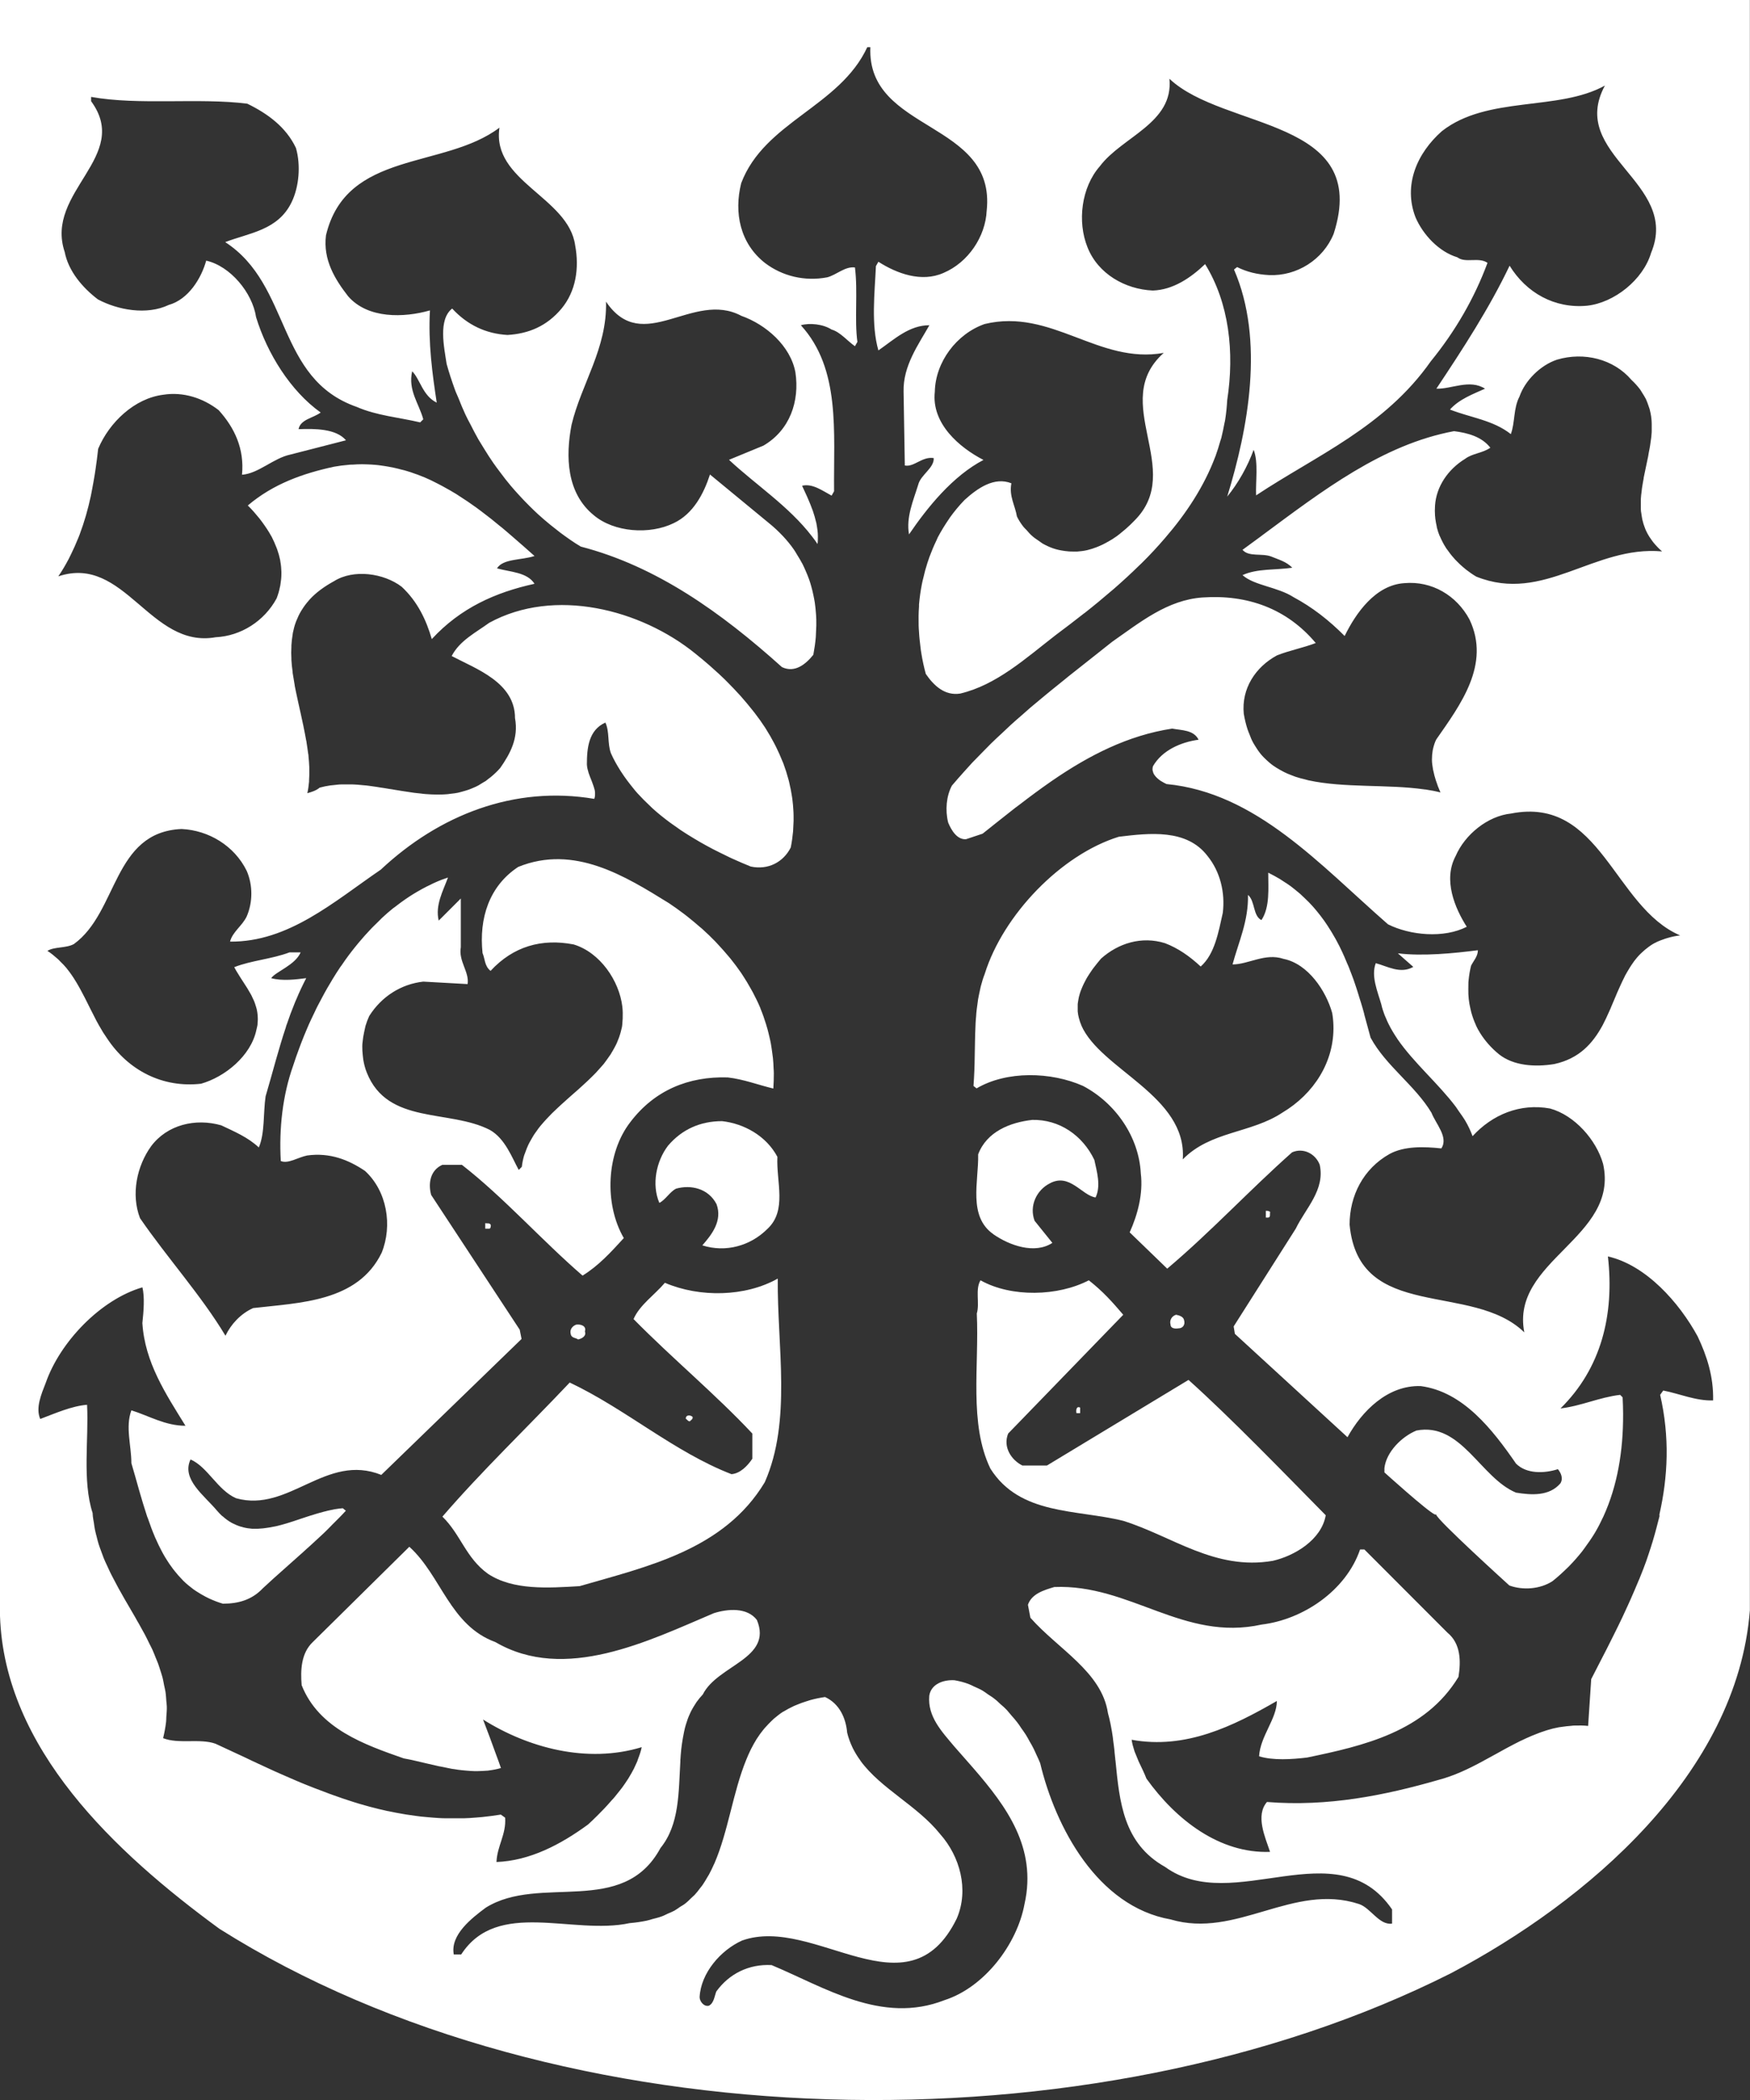
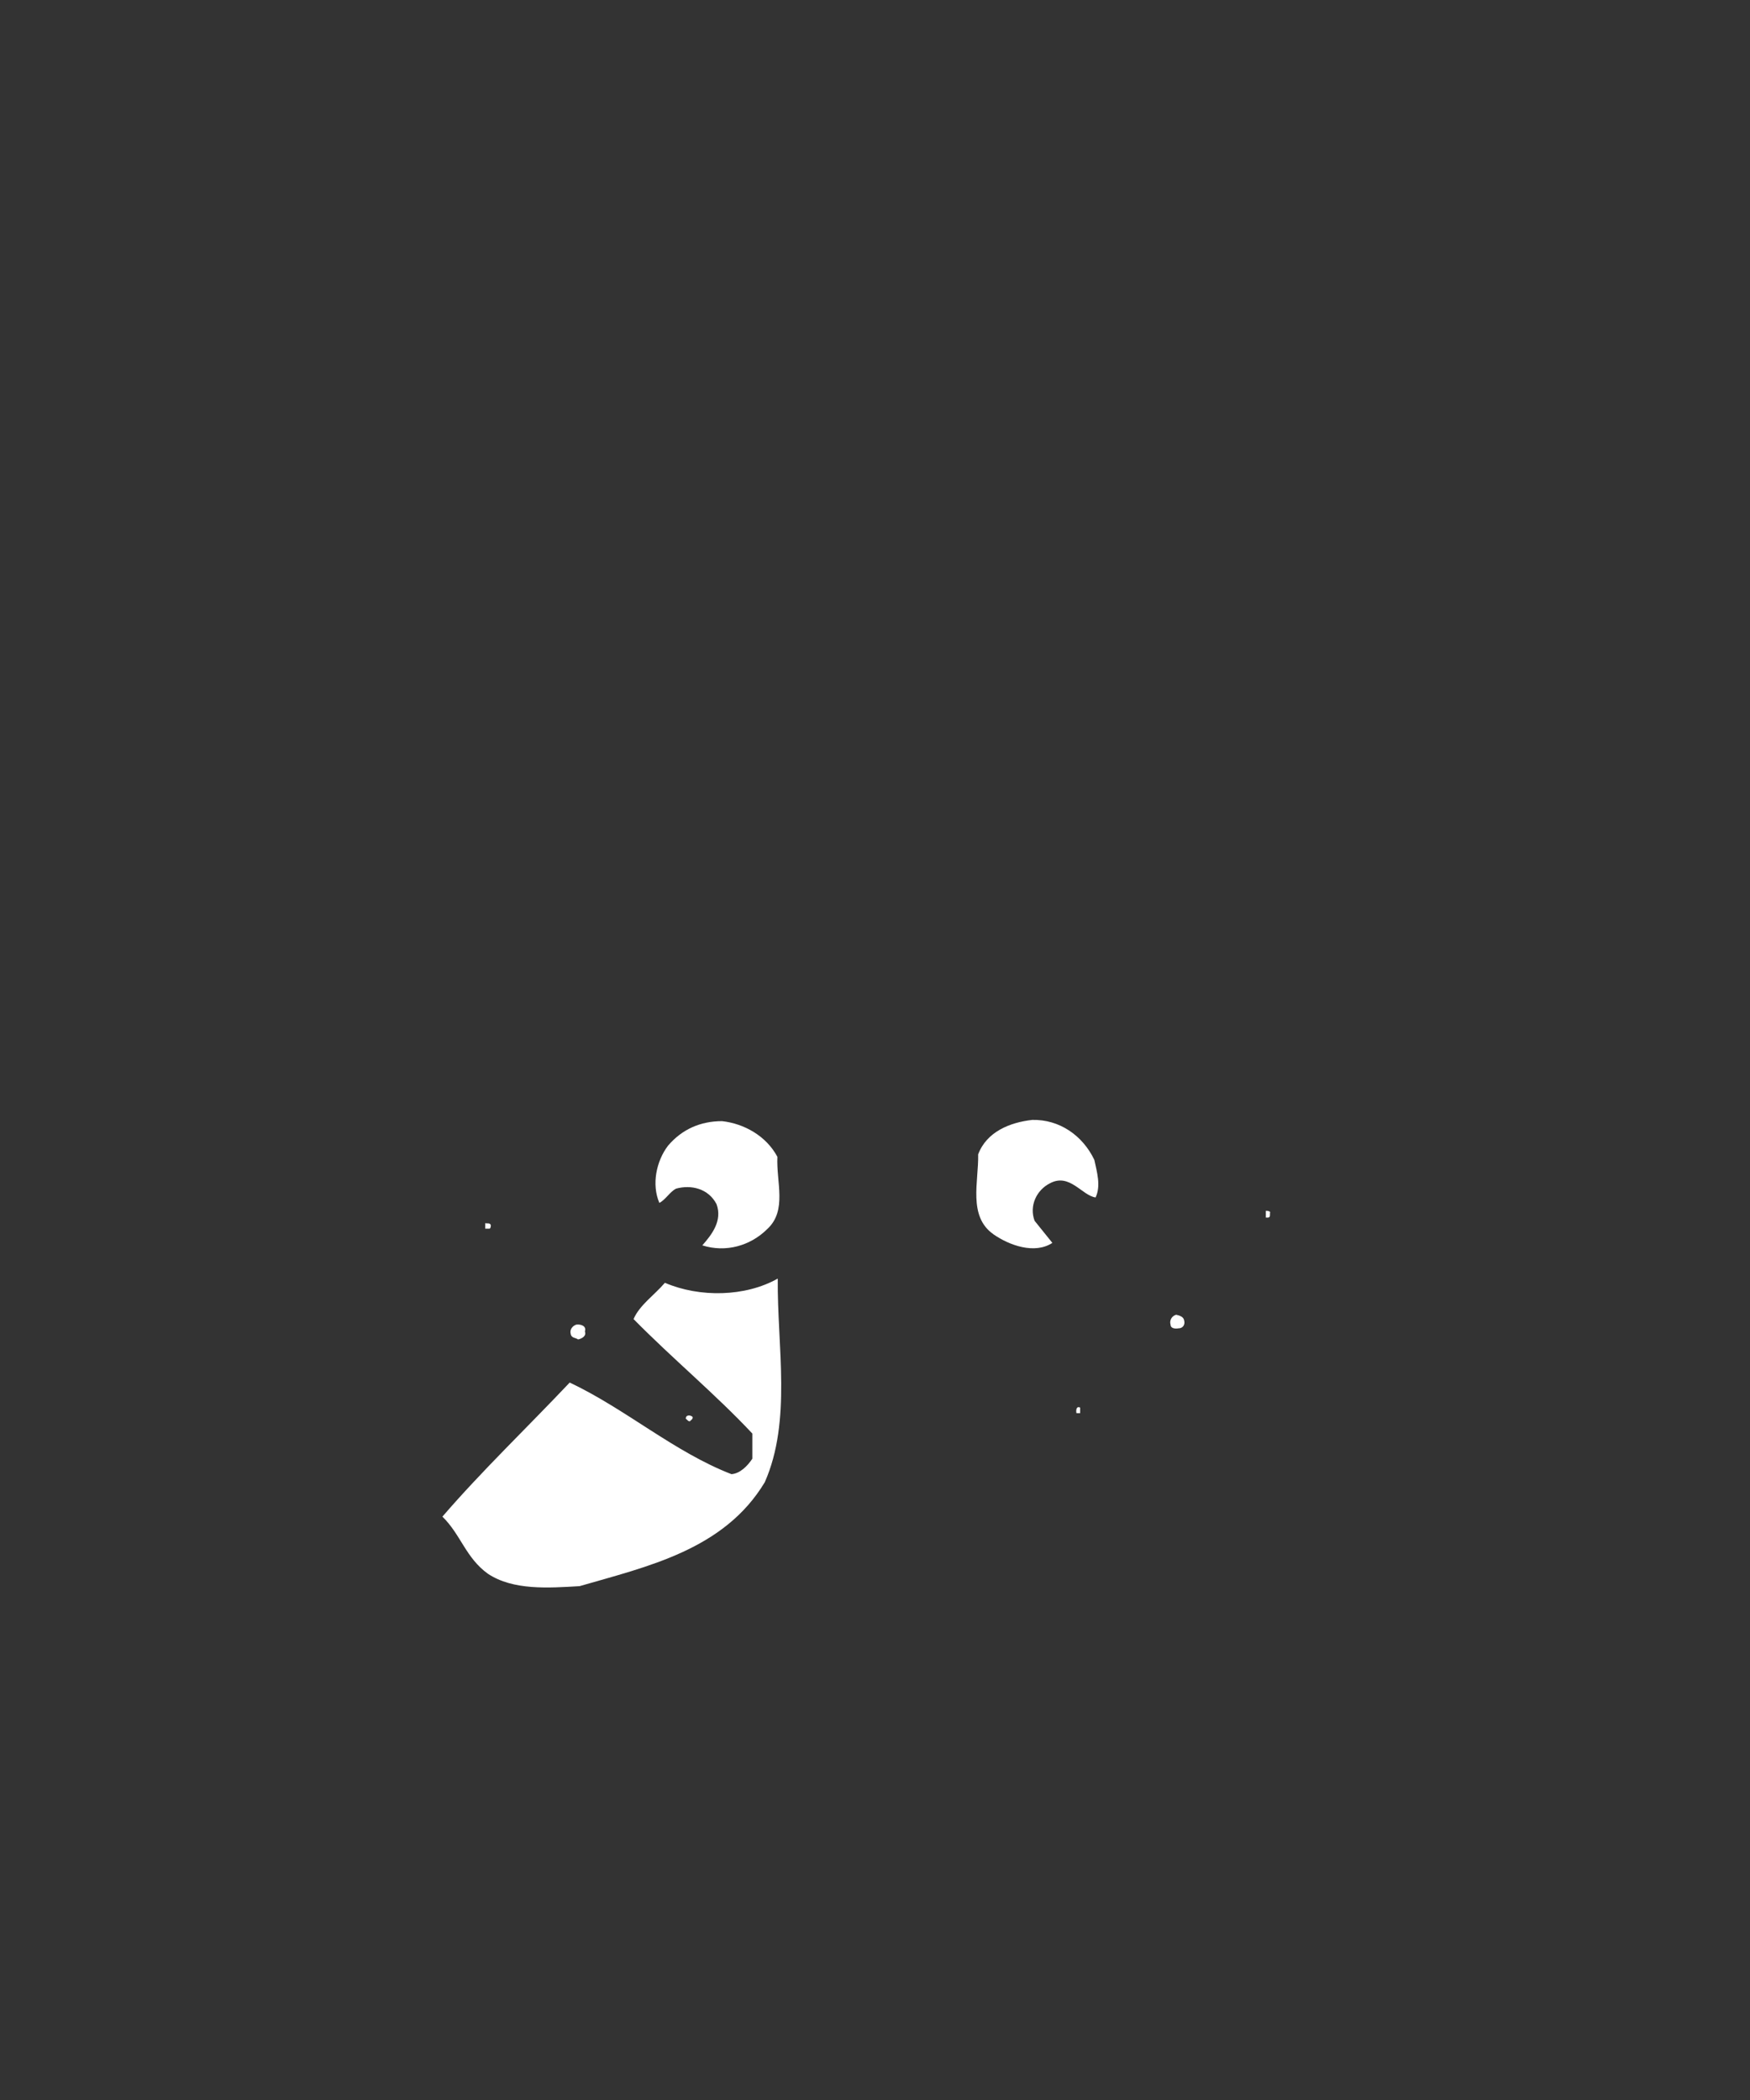
<svg xmlns="http://www.w3.org/2000/svg" id="ny_opsætning_roman" data-name="ny opsætning roman" viewBox="0 0 141.73 170.08">
  <rect x="0" y="0" width="141.73" height="170.08" fill="#333333" stroke="none" />
  <defs>
    <style>
      .cls-1 {
        fill: #fff;
        stroke-width: 0px;
      }
    </style>
  </defs>
  <path class="cls-1" d="m46.82,108.48c.25-.05.7-.25.55-.65.15-.45-.35-.6-.7-.55-.3.1-.55.4-.45.75.05.35.4.3.6.45Z" />
  <path class="cls-1" d="m53.85,103.89c-.85,1-2.04,1.79-2.54,2.94,3.14,3.19,6.63,6.08,9.62,9.27v2.04c-.4.6-1,1.2-1.69,1.25-4.63-1.79-8.57-5.28-13.1-7.42-3.44,3.64-7.13,7.17-10.31,10.86,1.49,1.45,1.89,3.34,3.69,4.63,2.04,1.35,4.88,1.15,7.42,1,5.48-1.59,11.71-2.94,15-8.42,2.19-4.98,1-10.96,1.05-16.49-2.64,1.49-6.33,1.54-9.12.35Z" />
  <path class="cls-1" d="m56.09,114.75c-.15-.15-.55-.2-.55.15.1.05.2.25.35.2.05-.1.25-.15.2-.35Z" />
  <path class="cls-1" d="m102.87,98.16c-.1-.1-.25-.1-.35-.1v.55h.2c.2-.05.1-.25.15-.45Z" />
  <path class="cls-1" d="m54.74,96.27c1.25-.35,2.64,0,3.29,1.25.5,1.35-.4,2.49-1.15,3.34,1.89.6,3.89.05,5.28-1.34,1.6-1.5.7-3.79.8-5.83-.9-1.69-2.69-2.69-4.48-2.89-1.74,0-3.24.65-4.38,1.99-.95,1.25-1.34,3.14-.7,4.63.5-.25.85-.9,1.35-1.15Z" />
  <path class="cls-1" d="m39.3,99.06v.45h.35c.1-.05.1-.2.1-.3-.1-.2-.3-.1-.45-.15Z" />
-   <path class="cls-1" d="m96.25,111.76l-11.46,6.93h-1.99c-.9-.45-1.59-1.5-1.15-2.59l9.32-9.62c-.9-1.05-1.64-1.89-2.79-2.79-2.49,1.3-6.28,1.4-8.77,0-.45.75-.05,1.84-.3,2.69.2,4.24-.65,8.92,1.1,12.56,2.39,3.79,6.97,3.29,10.76,4.23,3.99,1.25,7.42,4.04,12.11,3.24,1.75-.4,3.94-1.69,4.29-3.69-3.49-3.54-7.62-7.82-11.11-10.96Z" />
-   <path class="cls-1" d="m141.72,0H0v130.87c.35,10.75,9.3,19.14,17.77,25.34,27.55,17.39,70.7,18.24,99.74,3.6,11.01-5.8,23.17-16.14,24.21-29.39V0Zm-7.32,122.8c-.03.13-.07.25-.1.38-.09.35-.18.71-.28,1.06-.06.2-.11.39-.17.59-.11.35-.22.71-.34,1.06-.06.18-.12.35-.18.53-.16.44-.32.87-.5,1.3-.03.08-.06.16-.1.24-.21.51-.43,1.02-.65,1.52-.07.16-.15.33-.22.49-.16.35-.32.69-.48,1.04-.09.19-.19.39-.28.58-.16.32-.31.64-.47.95-.1.19-.19.39-.29.58-.17.34-.34.68-.52,1.02-.32.62-.63,1.23-.95,1.85l-.25,3.79c-.36-.04-.71-.04-1.06-.03-.1,0-.19,0-.29.02-.27.02-.54.05-.8.09-.07.01-.15.02-.22.03-.33.06-.65.14-.97.24-.07.02-.14.05-.21.07-.26.08-.51.18-.76.28-.08.03-.17.07-.25.1-.3.13-.6.26-.9.41,0,0,0,0-.01,0-.31.15-.62.32-.93.48-.09.05-.19.1-.28.15-.25.14-.51.28-.76.42-.33.18-.66.36-.99.54-.02.01-.04.03-.07.04-1.16.63-2.35,1.2-3.61,1.53-4.33,1.25-8.97,2.19-13.9,1.79-.95,1.1-.15,2.84.25,4.04-4.08.15-7.62-2.59-10.01-5.93-.19-.49-.43-.96-.65-1.43,0,0,0-.02-.01-.03-.07-.16-.13-.32-.2-.49-.04-.11-.1-.22-.13-.34-.09-.28-.17-.56-.21-.86,4.38.8,8.22-1.1,11.76-3.14,0,1.44-1.34,2.84-1.44,4.48,1.15.35,2.64.25,3.89.1,4.58-.95,9.57-2.09,12.26-6.53.2-1.25.2-2.69-.9-3.59l-6.72-6.73h-.35c-1.14,3.34-4.63,5.68-7.97,6.08-6.33,1.4-10.66-3.29-16.79-3.04-.85.25-1.84.55-2.14,1.44l.2,1.05c2.24,2.54,5.78,4.38,6.28,7.72.08.29.15.58.21.88.02.11.04.22.06.32.04.19.07.39.1.59.02.13.04.27.05.4.02.18.05.35.07.53.02.16.04.32.05.49.02.16.03.31.05.47,0,.06.01.11.02.17.33,3.34.63,6.71,4.02,8.61,5.48,3.99,13.9-3.09,18.38,3.44v1.15c-1.05.15-1.74-1.29-2.69-1.59-5.33-1.74-9.91,2.84-15.25,1.25-5.93-1.05-9.32-7.47-10.56-12.66-.08-.21-.19-.43-.29-.65-.08-.18-.16-.36-.25-.54-.09-.19-.2-.37-.31-.56-.1-.18-.19-.36-.3-.53-.12-.19-.25-.37-.38-.55-.11-.17-.22-.34-.35-.5-.14-.18-.29-.35-.44-.52-.13-.15-.25-.3-.38-.45-.16-.17-.34-.33-.52-.48-.14-.12-.26-.26-.41-.37-.19-.16-.4-.29-.6-.42-.14-.1-.27-.2-.42-.29-.23-.14-.48-.24-.72-.35-.13-.06-.25-.13-.39-.18-.38-.15-.78-.25-1.18-.32-.9-.05-1.89.3-2.04,1.25-.15,1.69,1,2.89,2.04,4.13.34.39.68.77,1.02,1.16,2.74,3.11,5.38,6.35,4.81,10.71-.04.29-.09.59-.16.89-.6,3.24-3.24,6.73-6.48,7.77-5.08,1.99-9.71-1.05-14-2.84-1.84-.1-3.44.7-4.48,2.14-.15.4-.2.95-.6,1.15-.4.1-.75-.35-.75-.7.1-1.94,1.69-3.79,3.44-4.58,5.88-2.09,13.45,6.28,17.39-1.79,1-2.34.25-5.03-1.35-6.83-1.84-2.3-4.78-3.66-6.44-5.92-.02-.03-.03-.06-.05-.08-.22-.3-.41-.62-.58-.95-.02-.04-.03-.08-.05-.11-.17-.36-.31-.74-.41-1.15-.1-1.15-.6-2.34-1.79-2.89-.42.06-.8.14-1.17.24-.11.03-.21.06-.32.1-.26.08-.51.17-.75.27-.1.04-.19.08-.29.12-.3.14-.58.29-.84.45,0,0-.02,0-.03.01-.27.17-.51.37-.75.57-.07.06-.13.12-.2.19-.16.16-.32.32-.47.49-.06.07-.12.13-.18.21-.18.22-.35.45-.5.69,0,.01-.02.03-.03.04-.16.26-.31.53-.45.8-.04.08-.08.16-.12.25-.1.21-.19.42-.28.64-1.08,2.63-1.46,5.81-2.58,8.4-.01.03-.02.05-.04.08-.13.29-.26.57-.41.84-.03.06-.08.12-.11.18-.13.23-.27.46-.42.68-.06.08-.13.16-.19.24-.14.19-.28.37-.44.54-.09.09-.19.17-.28.26-.15.15-.3.3-.47.43-.12.1-.27.18-.4.26-.16.11-.31.22-.48.32-.17.09-.36.17-.55.25-.16.07-.31.16-.49.22-.24.09-.51.15-.77.22-.14.04-.27.09-.43.12-.43.09-.89.16-1.38.2-4.63,1-10.71-1.99-13.65,2.54h-.6c-.3-1.59,1.45-2.94,2.59-3.79,4.38-2.74,11.11.8,14.15-4.83,1.55-1.91,1.46-4.51,1.61-7.01,0-.02,0-.04,0-.06,0-.05,0-.11.01-.16.01-.21.03-.42.05-.63,0-.09.02-.18.03-.27.02-.17.04-.34.07-.51.02-.1.03-.2.05-.3.03-.16.06-.32.09-.47.02-.1.05-.21.07-.31.04-.15.08-.3.13-.44.03-.1.07-.2.1-.3.05-.15.12-.29.18-.43.04-.09.08-.18.13-.27.08-.15.17-.3.26-.44.05-.07.09-.15.14-.22.15-.21.32-.42.51-.62,1.2-2.39,5.68-2.89,4.38-6.03-.8-1.05-2.39-.9-3.49-.55-5.28,2.24-12.06,5.63-17.69,2.34-3.69-1.35-4.38-5.38-6.97-7.72l-7.82,7.72c-.95.9-1,2.29-.9,3.49,1.4,3.54,5.13,4.83,8.27,5.93.39.07.79.15,1.18.25.03,0,.05,0,.08.02.2.05.4.09.6.14.35.08.7.16,1.05.24,0,0,.02,0,.03,0,.29.06.58.12.88.18.09.02.18.03.27.04.22.04.43.07.65.09.11.01.22.02.33.03.2.02.4.03.61.04.11,0,.23,0,.34,0,.21,0,.42-.02.63-.03.1,0,.2-.01.3-.03.31-.04.62-.1.92-.19-.11-.34-.24-.67-.36-1-.35-.99-.72-1.96-1.09-2.93,3.64,2.29,8.42,3.59,12.85,2.24-.06.32-.17.63-.29.94-.03.07-.04.14-.07.21-.05.12-.11.24-.16.35-.04.09-.08.17-.12.26-.12.23-.25.46-.39.69-.02.02-.03.05-.04.07-.16.25-.33.5-.51.75-.06.08-.12.16-.18.23-.13.17-.26.33-.4.5-.07.09-.15.18-.23.26-.13.15-.26.3-.4.45-.08.09-.16.17-.24.26-.15.15-.3.3-.44.45-.07.07-.14.14-.21.21-.22.22-.44.43-.66.63-2.24,1.64-4.73,2.94-7.42,3.04.05-1.3.8-2.24.7-3.59l-.35-.25c-.51.08-1.01.15-1.51.2-.16.02-.32.02-.48.04-.34.03-.67.05-1,.06-.19,0-.37,0-.56,0-.31,0-.61,0-.91,0-.19,0-.38-.01-.56-.02-.3-.02-.6-.04-.9-.07-.18-.02-.36-.03-.54-.05-.32-.04-.63-.08-.95-.13-.15-.02-.3-.04-.45-.07-.42-.07-.85-.15-1.26-.24-.04,0-.08-.01-.11-.02-.46-.1-.91-.21-1.36-.33-.14-.04-.29-.08-.43-.12-.31-.09-.61-.17-.91-.27-.17-.05-.35-.11-.52-.17-.28-.09-.55-.18-.82-.28-.18-.06-.36-.13-.54-.19-.27-.1-.53-.2-.79-.3-.18-.07-.35-.13-.53-.2-.28-.11-.55-.22-.83-.33-.16-.07-.32-.13-.48-.2-.32-.14-.65-.28-.97-.42-.1-.04-.21-.09-.32-.14-.42-.18-.83-.37-1.24-.56-.22-.1-.43-.2-.65-.3-.15-.07-.3-.14-.45-.21-.07-.03-.14-.06-.21-.1-.15-.07-.29-.14-.44-.21-.8-.37-1.6-.74-2.39-1.11-1.25-.45-2.99.05-4.24-.45.11-.45.19-.89.24-1.31.02-.14.01-.27.02-.41.02-.28.05-.57.04-.84,0-.15-.03-.3-.04-.45-.02-.25-.03-.5-.07-.75-.02-.16-.07-.32-.1-.48-.05-.23-.08-.46-.14-.68-.04-.17-.1-.32-.15-.49-.07-.21-.13-.43-.21-.64-.06-.16-.13-.32-.2-.49-.08-.2-.16-.41-.25-.61-.07-.16-.16-.32-.24-.48-.1-.2-.19-.4-.29-.59-.08-.16-.17-.32-.26-.48-.11-.19-.21-.39-.32-.58-.1-.17-.2-.34-.29-.51-.17-.29-.33-.57-.5-.86-.13-.22-.26-.44-.39-.67-.1-.17-.19-.33-.28-.5-.11-.19-.22-.38-.32-.58-.09-.17-.18-.34-.27-.51-.1-.19-.2-.38-.29-.57-.08-.17-.16-.35-.24-.52-.09-.19-.18-.38-.26-.58-.07-.18-.13-.36-.2-.54-.07-.2-.15-.39-.21-.59-.06-.18-.1-.37-.15-.56-.05-.2-.11-.4-.15-.61-.04-.19-.06-.39-.09-.58-.03-.17-.06-.33-.08-.5,0-.09-.02-.18-.02-.27-.85-2.64-.3-5.98-.45-8.77-1.25.1-2.59.7-3.79,1.15-.4-.9.1-2.04.45-2.94,1.15-3.29,4.43-6.73,7.82-7.72.2.75.1,1.99,0,2.89.2,3.19,1.89,5.73,3.49,8.32-1.64,0-2.94-.8-4.38-1.25-.5,1.35,0,2.84,0,4.28.21.7.41,1.43.62,2.17.2.7.41,1.4.64,2.1.02.06.04.12.07.18.1.28.2.56.3.84.04.11.09.22.13.33.1.26.21.51.33.76.04.09.08.18.12.26.16.32.32.64.5.94.04.07.09.14.13.21.15.24.3.47.47.69.06.09.13.17.2.26.18.23.38.46.59.67.04.04.08.09.12.13.25.24.53.47.81.68.08.06.16.11.24.16.23.15.48.3.73.43.1.05.19.1.3.15.35.16.72.31,1.11.42,1.25,0,2.34-.3,3.24-1.25.56-.52,1.12-1.03,1.69-1.53.52-.46,1.04-.92,1.56-1.39.21-.19.41-.38.62-.56.35-.32.7-.64,1.05-.97.23-.22.45-.44.67-.67.38-.38.77-.76,1.13-1.16l-.25-.2c-.21.02-.43.04-.64.08-.04,0-.09.02-.14.03-.17.03-.34.07-.52.11-.06.02-.13.04-.2.05-.16.04-.31.08-.47.13-.1.03-.2.06-.3.09-.12.04-.24.08-.36.11-.12.04-.24.08-.37.12-.22.07-.44.15-.66.22-.24.08-.47.16-.71.23-.06.02-.12.04-.19.06-.27.08-.55.16-.82.22-.07.02-.14.03-.21.04-.21.05-.43.08-.64.11-.08.01-.15.02-.23.03-.27.03-.54.04-.8.03-.03,0-.06,0-.09,0-.23-.02-.46-.05-.69-.11-.07-.02-.15-.04-.22-.06-.21-.06-.42-.15-.62-.25-.05-.02-.09-.04-.14-.07-.24-.14-.48-.31-.71-.52-.02-.02-.04-.03-.06-.04-.14-.13-.27-.27-.4-.42-1.05-1.25-2.89-2.54-2.14-4.14,1.39.6,2.19,2.49,3.69,3.14,4.28,1.2,7.27-3.69,11.76-1.89l11.36-11.01-.15-.75-7.17-10.91c-.25-.9-.1-1.99.9-2.44h1.59c3.39,2.64,6.43,6.08,9.77,8.97,1.3-.8,2.29-1.89,3.34-3.04-1.59-2.74-1.44-6.88.55-9.42,1.94-2.54,4.68-3.69,7.87-3.59,1.3.15,2.44.6,3.69.9.03-.42.04-.83.04-1.24,0-.14-.01-.27-.02-.4-.01-.27-.02-.54-.05-.81-.02-.15-.04-.31-.06-.46-.03-.24-.07-.49-.11-.73-.03-.16-.06-.31-.1-.47-.05-.23-.11-.46-.17-.69-.04-.14-.08-.27-.12-.41-.13-.42-.27-.83-.44-1.24-.01-.03-.02-.06-.03-.09-.18-.43-.39-.85-.61-1.27-.06-.11-.12-.21-.18-.32-.19-.34-.39-.68-.61-1.01-.05-.08-.1-.15-.15-.23-.27-.39-.55-.77-.85-1.14-.07-.09-.14-.17-.22-.26-.25-.3-.51-.59-.78-.88-.08-.09-.16-.18-.24-.26-.34-.35-.68-.68-1.05-1.01-.06-.05-.12-.11-.19-.16-.31-.28-.64-.54-.97-.81-.1-.08-.21-.16-.32-.25-.4-.3-.8-.59-1.22-.87-3.54-2.19-7.67-4.78-12.21-2.94-2.34,1.54-3.19,4.14-2.89,6.98.2.45.15,1.05.65,1.44,1.84-1.99,4.14-2.64,6.73-2.14,2.14.65,3.69,2.94,3.94,5.03.04.34.04.66.03.97,0,.09-.02.18-.02.28-.01.11-.01.23-.03.35-.01.09-.04.17-.06.26-.03.13-.06.26-.1.38-.05.17-.11.34-.18.5-.05.12-.09.24-.15.35-.08.16-.17.32-.26.48-.06.11-.12.21-.19.32-.11.16-.22.32-.34.48-.07.09-.13.18-.2.27-.15.18-.31.35-.47.53-.05.06-.1.12-.16.18-.22.23-.45.45-.68.67-.09.08-.18.17-.27.25-.15.14-.31.28-.46.42-.22.2-.44.39-.66.58-.09.08-.18.16-.27.24-.17.15-.34.31-.51.46-.09.09-.19.18-.28.26-.15.14-.29.28-.43.41-.1.1-.19.19-.28.29-.13.14-.26.27-.38.41-.09.1-.18.2-.26.3-.12.14-.23.29-.33.44-.08.1-.15.21-.22.31-.1.16-.19.32-.28.48-.06.11-.12.21-.17.32-.09.18-.16.38-.23.57-.03.1-.08.19-.11.29-.09.3-.15.6-.19.93l-.25.25c-.55-1-1.1-2.54-2.34-3.24-3.29-1.69-8.27-.4-9.96-4.63-.14-.34-.23-.7-.29-1.06-.02-.11-.02-.23-.04-.34-.03-.25-.04-.49-.04-.74,0-.13.01-.26.03-.39.02-.24.06-.47.11-.71.03-.12.05-.25.08-.37.02-.06.02-.12.04-.18.08-.27.18-.54.3-.8,1-1.59,2.59-2.59,4.38-2.79l3.59.2c.15-1-.75-1.84-.55-2.99v-3.94l-1.79,1.79c-.3-1.25.35-2.39.75-3.49-.37.12-.73.26-1.08.42-.11.05-.22.1-.33.16-.24.11-.48.23-.71.36-.12.07-.25.14-.37.21-.22.13-.44.26-.65.4-.11.08-.23.15-.34.23-.23.16-.46.33-.68.5-.08.07-.17.13-.26.19-.3.24-.6.5-.89.77-.05.05-.11.1-.16.16-.23.22-.46.45-.69.68-.1.1-.19.2-.28.3-.18.19-.36.39-.53.59-.1.11-.19.23-.29.34-.17.2-.33.41-.5.62-.09.11-.17.22-.26.34-.19.25-.37.51-.54.76-.05.08-.11.15-.16.22-.22.33-.44.67-.65,1.02-.06.1-.11.2-.17.29-.15.25-.3.5-.44.76-.07.13-.14.26-.21.39-.12.23-.24.46-.36.68-.07.14-.14.27-.2.41-.12.24-.23.47-.34.71-.06.12-.12.25-.17.37-.05.12-.1.23-.15.35-.17.39-.33.79-.48,1.18-.05.13-.1.27-.15.4-.18.48-.35.96-.5,1.43-.85,2.39-1.15,5.08-1,7.72.6.25,1.39-.3,2.14-.45,1.84-.25,3.34.35,4.68,1.25,1.79,1.64,2.24,4.43,1.35,6.63-1.94,3.99-6.63,4.04-10.41,4.48-1,.45-1.79,1.3-2.24,2.24-1.94-3.24-4.73-6.33-6.92-9.52-.75-1.94-.25-4.24.9-5.83,1.3-1.74,3.59-2.29,5.68-1.69,1.05.5,2.14.95,3.04,1.79.5-1.15.35-2.79.55-4.14.29-.98.56-1.97.84-2.96.25-.87.5-1.74.79-2.6.02-.06.03-.12.05-.18.01-.03.03-.07.04-.1.19-.57.4-1.13.63-1.69.04-.11.09-.22.14-.33.24-.58.51-1.15.8-1.71-.8.1-1.94.25-2.84,0,.4-.55,1.94-1.05,2.39-2.09h-.9c-1.45.55-3.09.65-4.48,1.2.1.2.22.39.34.58.05.09.11.17.16.26.1.16.2.32.31.48.08.13.16.26.25.39.05.08.09.16.14.24.07.12.14.23.2.35.04.09.08.17.12.26.06.11.11.23.15.35.03.09.06.18.09.28.04.12.07.24.09.36.02.1.03.19.04.29.01.12.02.25.02.38,0,.1-.01.21-.02.31,0,.07,0,.14-.02.22-.02.11-.05.23-.08.35-.45,2.09-2.54,3.79-4.48,4.34-3.09.35-5.88-1.05-7.62-3.69-.22-.31-.42-.63-.6-.96,0-.01-.01-.02-.02-.03-.16-.28-.31-.56-.45-.85-.08-.16-.16-.31-.24-.47-.11-.21-.22-.43-.32-.64-.11-.22-.22-.44-.34-.66-.06-.11-.12-.22-.18-.34-.1-.19-.21-.37-.32-.56-.07-.11-.14-.23-.21-.34-.11-.18-.24-.35-.36-.52-.08-.1-.16-.21-.24-.31-.15-.18-.3-.34-.47-.5-.08-.08-.15-.17-.24-.24-.26-.23-.53-.46-.83-.65.55-.35,1.49-.2,2.14-.55,3.59-2.59,3.14-9.07,8.72-9.32,2.19.1,4.28,1.35,5.28,3.39.5,1.15.5,2.54,0,3.69-.35.75-1.15,1.25-1.35,2.04,4.73.05,8.42-3.24,12.21-5.83,4.73-4.43,10.81-6.83,17.29-5.73.04-.11.06-.22.06-.33,0-.04,0-.08,0-.12,0-.07,0-.15-.02-.22,0-.05-.02-.1-.04-.15-.02-.07-.03-.14-.06-.21-.02-.06-.04-.11-.06-.17-.03-.07-.05-.15-.08-.22-.09-.22-.18-.45-.26-.68-.07-.23-.13-.46-.14-.69,0-1.35.15-2.79,1.5-3.39.35.75.15,1.69.45,2.49.22.5.49.97.78,1.43.02.03.04.06.06.09.29.45.61.87.95,1.29.12.15.24.3.37.44.31.34.64.67.98.99.08.08.16.16.24.23.43.39.88.75,1.35,1.1.13.1.27.19.41.29.34.25.69.49,1.05.71.18.11.36.22.54.33.33.2.66.39.99.57.19.1.37.2.56.3.35.18.7.35,1.05.52.16.08.32.16.48.23.51.23,1.01.45,1.51.65,1.4.3,2.64-.35,3.24-1.54.09-.44.15-.88.19-1.31.01-.14.01-.27.02-.41.02-.29.03-.58.02-.87,0-.16-.01-.31-.02-.47-.01-.26-.04-.52-.07-.78-.02-.16-.04-.32-.07-.47-.04-.26-.09-.51-.15-.76-.03-.14-.06-.29-.1-.43-.12-.45-.26-.89-.42-1.32-.03-.07-.06-.14-.09-.21-.15-.37-.31-.74-.49-1.1-.06-.12-.12-.24-.18-.35-.2-.38-.41-.75-.64-1.11-.03-.04-.05-.09-.08-.13-.26-.4-.54-.79-.84-1.18-.08-.1-.16-.2-.24-.3-.24-.31-.5-.61-.76-.91-.07-.08-.14-.17-.22-.25-.33-.36-.67-.72-1.02-1.07-.07-.07-.14-.14-.21-.21-.3-.29-.6-.57-.91-.84-.1-.09-.2-.18-.3-.27-.38-.33-.76-.65-1.15-.96-4.43-3.59-11.41-5.38-16.69-2.49-1.1.8-2.39,1.44-3.04,2.69,1.99,1.05,5.13,2.14,5.13,5.03.3,1.64-.4,2.89-1.2,4.04-.23.26-.46.48-.7.68-.07.06-.14.12-.22.17-.08.07-.17.14-.25.2-.08.05-.16.09-.24.14-.11.07-.23.14-.34.21-.15.08-.31.16-.47.22-.12.05-.23.1-.35.14-.17.06-.33.1-.5.15-.11.03-.22.06-.34.09-.18.04-.37.06-.55.08-.1.01-.2.03-.31.04-.23.02-.47.03-.71.03-.06,0-.11,0-.17,0-.29,0-.59-.02-.89-.04-.12,0-.24-.03-.36-.04-.18-.02-.37-.04-.56-.06-.15-.02-.3-.04-.46-.07-.16-.02-.31-.05-.47-.07-.23-.04-.46-.07-.68-.11-.15-.03-.29-.05-.44-.07-.23-.04-.46-.08-.69-.11-.12-.02-.24-.04-.37-.06-.19-.03-.38-.05-.57-.08-.13-.02-.25-.03-.38-.04-.18-.02-.37-.03-.55-.05-.12,0-.25-.02-.38-.02-.19,0-.37,0-.55,0-.12,0-.24,0-.36,0-.2,0-.4.03-.59.05-.1.01-.2.02-.3.03-.29.04-.58.1-.87.18-.3.25-.65.35-1,.45.07-.3.11-.61.14-.93,0-.03,0-.06,0-.09.02-.31.03-.63.02-.95,0-.04,0-.08,0-.12-.01-.32-.04-.64-.07-.96,0-.05,0-.09-.02-.14-.04-.32-.09-.64-.14-.97,0-.05-.02-.1-.03-.15-.06-.33-.12-.66-.19-.99-.01-.05-.02-.1-.03-.15-.07-.34-.15-.68-.22-1.02-.08-.36-.16-.72-.24-1.08,0-.03-.01-.06-.02-.1-.08-.35-.15-.7-.22-1.05,0-.01,0-.02,0-.03-.06-.34-.12-.69-.17-1.02,0-.02,0-.05,0-.07-.05-.33-.08-.66-.1-.98,0-.04,0-.07,0-.11-.02-.31-.02-.62,0-.93,0-.04,0-.09,0-.13.02-.3.05-.59.1-.88,0-.04.02-.09.02-.14.06-.29.13-.57.23-.84.02-.04.03-.09.05-.13.11-.27.23-.54.39-.8.02-.04.05-.07.07-.11.16-.26.35-.51.57-.76.03-.03.05-.06.08-.09.23-.25.5-.49.8-.72.02-.02.05-.03.07-.05.32-.24.67-.46,1.07-.68,1.59-1,4.04-.65,5.48.45,1.29,1.2,1.99,2.69,2.44,4.24,2.34-2.54,5.18-3.79,8.32-4.48-.6-.95-1.99-.95-3.04-1.25.5-.8,1.99-.65,3.04-1-.6-.53-1.2-1.07-1.81-1.59-.27-.23-.54-.47-.82-.7-.06-.05-.12-.1-.19-.15-.22-.18-.44-.36-.66-.54-.1-.08-.21-.16-.31-.24-.18-.14-.37-.29-.56-.43-.12-.09-.23-.17-.35-.26-.18-.13-.36-.26-.54-.38-.12-.09-.25-.17-.37-.25-.18-.12-.36-.24-.55-.36-.12-.08-.24-.16-.37-.23-.19-.12-.39-.23-.59-.34-.11-.06-.23-.13-.34-.19-.25-.13-.49-.26-.74-.38-.07-.03-.14-.07-.2-.1-.32-.15-.64-.29-.97-.41-.09-.04-.19-.07-.28-.1-.24-.09-.47-.17-.72-.24-.12-.04-.25-.07-.38-.1-.21-.06-.43-.11-.65-.16-.14-.03-.28-.06-.41-.08-.21-.04-.43-.07-.64-.1-.14-.02-.29-.04-.43-.05-.22-.02-.44-.03-.67-.04-.14,0-.28-.01-.42-.01-.25,0-.5.01-.75.03-.12,0-.25,0-.37.02-.38.03-.76.08-1.15.15-2.54.55-4.93,1.4-6.98,3.14.34.33.64.68.94,1.05.08.1.15.19.22.29.27.37.52.74.74,1.14,0,.01.02.03.03.04,0,0,0,0,0,.01,0,0,0,.02.01.02.14.27.26.55.37.83.02.06.05.12.07.18.1.28.18.57.24.86,0,.05.02.1.02.15.05.26.07.53.08.8,0,.05,0,.1,0,.15,0,.3-.03.59-.08.89-.01.07-.02.13-.04.2-.06.31-.15.61-.27.92-1,1.84-2.89,3.04-4.93,3.14-5.33.95-7.37-6.73-12.75-4.93.32-.46.59-.93.85-1.42.07-.14.14-.29.21-.43.18-.37.35-.74.5-1.12.06-.14.12-.28.17-.42.38-1.01.68-2.06.91-3.14.03-.16.06-.31.09-.47.08-.41.15-.81.22-1.23.02-.15.05-.31.07-.46.08-.54.15-1.09.21-1.64.9-2.14,2.94-4.09,5.28-4.38,1.59-.25,3.19.25,4.48,1.25,1.3,1.44,2.09,3.14,1.89,5.23,1.35-.1,2.54-1.35,3.94-1.64l4.48-1.15c-.8-.95-2.54-.95-3.84-.9.15-.8,1.2-.9,1.79-1.35-2.44-1.74-4.33-4.78-5.23-7.72-.3-1.99-2.09-4.14-4.04-4.58-.4,1.44-1.44,3.14-3.04,3.59-1.79.85-4.14.4-5.73-.45-1.25-.95-2.39-2.29-2.69-3.84-1.64-4.88,5.43-7.72,2.14-12.21v-.35c3.89.7,8.72.05,12.65.55,1.64.8,3.14,1.89,3.94,3.59.4,1.4.25,3.14-.35,4.38-1.1,2.29-3.44,2.49-5.38,3.24,5.38,3.49,4.09,11.06,10.66,13.35,1.6.7,3.44.85,5.13,1.25l.25-.25c-.35-1.29-1.25-2.34-.9-3.89.65.65.85,1.99,1.99,2.54-.35-2.29-.7-4.83-.55-7.47-2.09.6-5.03.7-6.63-1.15-1.05-1.35-2.04-2.94-1.79-4.93,1.65-6.92,9.57-5.33,14.05-8.72-.65,4.34,5.58,5.63,6.13,9.52.35,1.89.05,3.74-1.1,5.13-1.2,1.44-2.69,2.04-4.38,2.14-1.74-.1-3.24-.8-4.48-2.14-1.15.9-.65,3.14-.45,4.48.19.69.42,1.39.67,2.08.08.23.19.45.28.67.18.46.37.92.58,1.37.12.26.26.52.4.78.21.41.41.81.64,1.21.16.27.33.54.49.8.23.37.46.74.72,1.11.19.27.38.53.58.79.26.35.52.69.8,1.02.21.26.44.5.66.75.29.32.59.63.89.93.24.24.48.47.73.7.32.29.65.57.98.84.26.21.53.42.8.63.53.39,1.07.78,1.65,1.12,6.13,1.59,11.36,5.33,16.29,9.76,1.05.5,1.94-.25,2.54-1,.09-.48.16-.96.2-1.43.01-.15.01-.31.02-.46.02-.32.03-.64.02-.95,0-.18-.02-.35-.03-.53-.02-.28-.05-.57-.09-.85-.03-.18-.06-.36-.1-.54-.05-.27-.12-.53-.19-.79-.05-.18-.1-.35-.16-.52-.09-.26-.2-.52-.31-.77-.07-.16-.14-.32-.22-.48-.14-.27-.3-.53-.46-.79-.08-.13-.15-.26-.24-.39-.27-.39-.57-.76-.91-1.12-.34-.36-.71-.71-1.12-1.04l-4.78-3.94c-.5,1.54-1.35,3.19-2.94,3.94-1.94.95-4.83.75-6.48-.65-2.19-1.79-2.29-4.73-1.79-7.32.8-3.34,2.89-6.18,2.79-9.97,2.99,4.43,7.03-.95,10.96,1.15,1.99.7,3.99,2.44,4.38,4.58.35,2.34-.45,4.68-2.59,5.93l-2.79,1.15c2.16,2.02,4.84,3.75,6.72,6.2.16.2.31.41.45.62.03-.21.03-.42.03-.62,0-.33-.05-.66-.11-.99,0-.05-.02-.09-.03-.14-.07-.31-.16-.61-.26-.91-.02-.05-.04-.11-.06-.16-.11-.3-.23-.6-.36-.89-.02-.05-.04-.1-.06-.14-.13-.29-.27-.59-.4-.87.85-.2,1.64.4,2.39.8l.2-.35c-.05-4.78.55-9.91-2.69-13.45.7-.2,1.79-.1,2.49.35.7.2,1.25.9,1.89,1.35l.2-.35c-.25-1.79.05-4.08-.2-6.03-.8-.1-1.49.6-2.24.8-1.84.35-3.64-.1-5.03-1.15-2.04-1.59-2.54-4.09-1.94-6.48,1.89-4.98,7.97-6.18,10.21-11.01h.25c-.3,6.93,10.21,5.93,9.42,13.25-.1,2.09-1.49,4.18-3.49,5.03-1.79.8-3.79.05-5.28-.9l-.2.35c-.1,2.19-.4,4.73.2,6.83,1.29-.9,2.49-2.04,4.13-2.04-.9,1.59-2.14,3.29-2.09,5.38l.1,5.98c.75.15,1.4-.75,2.34-.6.05.8-1.05,1.35-1.25,2.14-.4,1.3-1,2.64-.75,4.04,1.49-2.19,3.54-4.73,6.03-6.03-1.94-1-4.23-2.94-3.94-5.53.05-2.39,1.75-4.68,4.04-5.48,5.43-1.3,9.22,3.29,14.5,2.34-4.48,3.99,1.79,9.47-2.39,13.6-.22.23-.45.45-.69.66-.07.07-.16.12-.23.19-.17.14-.33.28-.5.4-.01,0-.02.02-.03.02-.21.15-.43.29-.65.41-.06.03-.12.06-.18.1-.18.1-.37.19-.56.27-.07.03-.14.06-.22.09-.22.09-.46.16-.69.22-.03,0-.05.02-.08.02-.26.06-.53.09-.79.11-.07,0-.15,0-.22,0-.21,0-.42,0-.63-.03-.08,0-.16-.02-.24-.03-.29-.04-.57-.1-.86-.2-.29-.1-.59-.24-.87-.4-.1-.06-.18-.14-.28-.2-.17-.12-.35-.23-.51-.37,0,0-.01-.02-.02-.02-.18-.15-.33-.33-.48-.5-.08-.09-.17-.16-.24-.25-.21-.27-.39-.55-.53-.84-.15-.9-.65-1.64-.45-2.69-1.39-.55-2.74.4-3.79,1.35-.44.45-.84.94-1.2,1.44-.03.04-.04.08-.07.11-.33.48-.63.97-.9,1.48-.04.08-.07.17-.11.25-.21.43-.39.87-.56,1.32-.06.16-.11.33-.17.5-.13.4-.24.8-.33,1.21-.04.16-.08.31-.11.47-.11.55-.19,1.12-.24,1.68,0,.06,0,.12,0,.17-.04.51-.04,1.02-.03,1.54,0,.17.02.35.03.52.02.42.07.83.12,1.24.02.17.04.34.07.5.09.56.21,1.12.36,1.66.65.95,1.54,1.79,2.79,1.59,2.94-.7,5.28-2.84,7.72-4.73.76-.57,1.53-1.15,2.3-1.76.02-.02.04-.03.06-.04.75-.59,1.5-1.21,2.23-1.84.04-.04.08-.07.12-.1.71-.62,1.41-1.26,2.09-1.93.05-.05.11-.1.17-.16.66-.65,1.29-1.33,1.89-2.03,1.73-2,3.16-4.18,4.06-6.56,0-.02.02-.04.03-.07.15-.41.28-.84.4-1.26.02-.07.05-.14.07-.21.1-.4.18-.81.26-1.22.02-.1.05-.19.06-.3.08-.51.13-1.03.16-1.56.6-3.89.15-7.87-1.79-11.01-1.15,1.1-2.59,2.09-4.24,2.14-2.24-.1-4.43-1.35-5.28-3.49-.85-2.09-.5-4.88,1-6.58,1.79-2.39,5.98-3.49,5.63-7.08,4.44,4.19,16.34,3.14,13.3,12.56-.85,2.09-2.99,3.44-5.23,3.34-.95-.05-1.79-.25-2.59-.65l-.25.2c2.49,5.73,1.14,12.9-.55,18.39.9-1.1,1.65-2.44,2.14-3.79.4,1,.15,2.59.2,3.69,4.88-3.24,10.41-5.53,14.15-10.86,1.99-2.44,3.54-5.13,4.59-7.97-.7-.5-1.79.05-2.44-.45-1.5-.45-2.79-1.84-3.39-3.24-1-2.59.1-5.18,2.14-6.98,3.69-2.89,9.42-1.59,13.2-3.69-3.04,5.63,6.13,7.82,3.74,13.55-.65,2.19-2.99,4.04-5.18,4.28-2.64.25-4.93-1.05-6.28-3.24-1.64,3.44-3.78,6.73-5.93,9.96,1.2.05,2.69-.8,3.94,0-1,.45-2.09.85-2.84,1.69,1.64.65,3.49.85,4.93,1.99.35-.95.2-2.09.7-3.04.45-1.3,1.69-2.54,3.04-2.99,2.19-.65,4.59-.05,6.03,1.64.27.25.49.5.69.76.07.09.11.18.17.27.11.17.22.35.31.52.05.11.09.22.13.32.06.16.12.33.17.49.03.12.05.23.08.35.03.16.06.32.07.49.01.12.02.24.02.37,0,.16,0,.33,0,.5,0,.12,0,.25-.02.37-.01.17-.03.34-.06.51-.02.12-.03.24-.05.36-.03.18-.06.36-.1.54-.02.12-.04.23-.06.35-.04.21-.09.41-.13.62-.08.37-.16.74-.23,1.1,0,.01,0,.03,0,.04-.05.28-.1.55-.14.82-.01.09-.02.18-.03.27-.03.2-.05.4-.06.59,0,.11,0,.21,0,.32,0,.18,0,.35,0,.52,0,.11.02.23.04.34.02.16.05.33.08.49.03.11.06.23.09.34.05.16.11.31.17.47.05.11.1.22.16.33.09.17.2.34.32.5.06.08.11.16.17.23.2.24.42.48.69.71-5.53-.5-9.57,4.24-15.05,2.04-.29-.17-.56-.36-.83-.57-.08-.06-.16-.13-.24-.2-.19-.16-.37-.33-.54-.51-.08-.08-.15-.15-.22-.24-.2-.22-.37-.45-.54-.69-.03-.04-.07-.08-.09-.13-.19-.29-.34-.59-.48-.91-.01-.03-.03-.05-.04-.08-.08-.2-.15-.4-.2-.61-.01-.03-.02-.07-.02-.11-.05-.22-.09-.44-.12-.67,0-.07-.01-.14-.02-.21-.02-.27-.02-.54,0-.82.1-1.54,1.05-2.94,2.44-3.79.6-.45,1.4-.45,2.04-.9-.7-.9-1.84-1.2-2.94-1.34-5.8,1.08-10.66,4.83-15.54,8.44-.03.02-.06.05-.09.07-.5.37-1,.74-1.5,1.1.5.6,1.59.25,2.34.55.6.25,1.2.4,1.69.9-1.34.2-2.84.05-4.03.6.95.85,2.84.95,4.14,1.79,1.49.8,2.84,1.84,4.13,3.14.9-1.84,2.49-4.13,4.83-4.28,2.24-.2,4.24,1,5.28,2.94,1.74,3.64-.75,6.93-2.69,9.72-.12.23-.19.47-.25.71-.01.06-.03.12-.04.18-.04.24-.06.49-.06.73,0,.01,0,.02,0,.03,0,.24.04.49.08.73.01.06.02.13.04.19.05.24.11.48.19.72.11.35.24.69.38,1-.39-.1-.8-.18-1.22-.24-.04,0-.07,0-.11-.01-2.94-.42-6.47-.1-9.35-.73-.01,0-.03,0-.04-.01-.09-.02-.17-.05-.26-.07-.26-.06-.52-.13-.76-.21-.12-.04-.23-.09-.34-.13-.21-.08-.41-.16-.6-.26-.12-.06-.23-.12-.35-.19-.18-.1-.35-.21-.51-.32-.11-.08-.22-.16-.32-.25-.15-.13-.3-.27-.44-.41-.1-.1-.19-.2-.28-.31-.13-.16-.26-.35-.37-.53-.07-.12-.15-.23-.22-.36-.12-.22-.22-.46-.31-.71-.05-.12-.1-.23-.14-.36-.13-.39-.23-.81-.31-1.27-.2-2.04.95-3.79,2.69-4.73,1-.4,2.09-.6,3.14-1-2.34-2.79-5.53-3.94-9.17-3.69-2.84.2-5.03,1.99-7.32,3.59-1.09.87-2.2,1.74-3.31,2.62-.16.13-.32.25-.47.38-.4.32-.79.64-1.19.96-.21.17-.42.35-.63.52-.34.28-.68.56-1.02.85-.23.2-.46.4-.68.6-.32.27-.63.55-.94.83-.23.21-.46.43-.69.65-.3.28-.6.55-.89.84-.23.23-.46.46-.68.69-.28.29-.56.57-.84.86-.22.24-.44.49-.66.73-.33.37-.66.74-.98,1.12-.45.85-.55,1.99-.3,2.99.25.6.7,1.39,1.44,1.35l1.35-.45c.77-.62,1.55-1.23,2.32-1.84.22-.18.45-.35.68-.52.83-.64,1.68-1.27,2.53-1.86.04-.03.08-.06.13-.09,2.96-2.03,6.1-3.65,9.69-4.2.8.15,1.74.1,2.14.9-1.44.2-2.94.85-3.69,2.14-.04.13-.05.25-.03.36,0,.02.02.04.02.07.02.09.05.17.1.25,0,.01.02.02.03.04.12.18.3.33.48.46.18.11.36.21.49.27,7.27.7,12.41,6.53,17.94,11.36,1.79.9,4.53,1.15,6.38.2-.95-1.49-1.94-3.79-.9-5.73.75-1.74,2.59-3.24,4.48-3.44,7.28-1.44,8.32,7.57,13.7,9.87-.36.04-.68.11-.99.2-.08.02-.15.04-.23.07-.29.1-.57.2-.82.34,0,0,0,0-.01,0-.25.13-.47.29-.68.46-.05.04-.11.08-.16.13-.2.17-.4.36-.57.56,0,0-.01.02-.02.02-.17.2-.33.41-.47.63-.04.06-.07.11-.11.17-.14.23-.28.46-.41.7,0,.01-.02.03-.02.05-.12.24-.24.48-.35.73-.03.07-.06.14-.09.2-.11.24-.22.49-.32.74-.1.24-.21.49-.31.73-.03.07-.06.15-.09.22-.12.27-.24.53-.36.79,0,.01-.01.03-.02.04-.08.17-.17.34-.25.5-.8,1.47-1.89,2.7-3.92,3.14-1.54.25-3.29.15-4.48-.8-.62-.51-1.12-1.08-1.51-1.7-.13-.21-.25-.42-.35-.64,0,0,0-.02,0-.02-.15-.32-.27-.66-.37-1.01-.03-.11-.05-.22-.08-.34-.06-.25-.1-.5-.13-.76-.01-.13-.02-.26-.03-.39-.01-.26,0-.53,0-.79,0-.12,0-.24.02-.36.04-.39.1-.77.2-1.16.2-.4.55-.75.55-1.25-1.94.25-4.49.5-6.48.25l1.25,1.1c-1.05.6-2.09-.05-3.04-.3-.4,1.05.15,2.29.45,3.34.06.28.15.55.25.82.03.09.08.18.12.28.07.17.14.34.23.51.2.4.43.78.68,1.15.01.02.02.03.03.05,1.33,1.93,3.31,3.6,4.73,5.49.08.11.15.23.23.34.19.27.38.53.54.8.23.39.42.8.58,1.23,1.59-1.74,3.84-2.69,6.28-2.24,1.99.55,3.74,2.54,4.29,4.48,1.34,5.98-7.52,7.82-6.38,13.65-4.24-4.14-13.4-.8-14.15-8.72,0-2.34,1.1-4.53,3.24-5.73,1.2-.65,2.79-.6,4.19-.45.6-.9-.45-1.99-.8-2.89-1.35-2.24-3.69-3.79-4.93-6.08-.17-.63-.34-1.27-.52-1.91,0-.01,0-.02,0-.03-.08-.3-.17-.6-.26-.9-.03-.09-.06-.19-.09-.28-.07-.22-.13-.43-.2-.65-.04-.12-.08-.25-.12-.37-.06-.19-.13-.37-.19-.56-.05-.13-.1-.26-.15-.4-.07-.18-.13-.35-.2-.52-.05-.14-.11-.27-.17-.4-.07-.17-.14-.34-.21-.5-.06-.13-.12-.27-.18-.4-.08-.16-.15-.32-.23-.48-.07-.13-.14-.26-.21-.4-.08-.16-.17-.31-.26-.46-.07-.13-.15-.26-.23-.39-.09-.15-.19-.3-.28-.44-.08-.12-.17-.25-.25-.37-.1-.14-.21-.29-.32-.43-.09-.12-.18-.23-.28-.35-.11-.14-.23-.27-.35-.41-.1-.11-.2-.22-.3-.32-.13-.13-.27-.26-.4-.39-.1-.1-.21-.2-.31-.29-.15-.13-.31-.25-.46-.38-.11-.08-.21-.17-.32-.25-.18-.13-.38-.26-.57-.38-.1-.06-.19-.13-.29-.19-.3-.18-.62-.35-.94-.51,0,1.25.15,2.79-.55,3.84-.7-.35-.5-1.54-1.09-2.04.05,2.09-.75,3.79-1.25,5.63,1.3,0,2.64-.95,4.13-.45,1.99.4,3.44,2.59,3.94,4.38.06.34.09.67.1,1,.09,2.94-1.58,5.55-4.13,7.07-2.54,1.69-5.83,1.49-8.07,3.79.36-5.15-6.65-7.26-8.22-10.86,0-.01,0-.03-.01-.04-.06-.14-.11-.28-.15-.43,0-.03-.02-.07-.03-.1-.05-.18-.08-.36-.1-.55,0-.05,0-.11,0-.16,0-.14,0-.28,0-.42,0-.07.02-.15.03-.22.02-.13.04-.26.07-.39.02-.08.04-.16.07-.25.04-.13.08-.26.14-.39.04-.09.07-.17.11-.26.06-.14.14-.28.21-.42.05-.09.09-.18.15-.27.09-.16.21-.32.32-.49.06-.08.1-.16.17-.24.19-.25.39-.5.62-.77,1.4-1.25,3.29-1.84,5.18-1.25,1.05.4,1.99,1.05,2.89,1.89,1.14-1,1.44-2.79,1.79-4.34.2-1.64-.2-3.34-1.25-4.63-1.69-2.19-4.68-1.84-7.17-1.54-4.68,1.45-9.37,6.33-10.86,11.11-.13.33-.23.67-.32,1.01-.03.12-.05.25-.08.37-.05.23-.1.46-.14.69-.02.15-.04.3-.06.45-.03.21-.06.43-.08.65-.01.17-.02.34-.04.51-.01.19-.03.38-.03.58-.04.78-.04,1.57-.06,2.36-.01.83-.04,1.65-.1,2.45l.25.2c2.44-1.44,6.03-1.35,8.62-.2,2.64,1.39,4.53,4.13,4.68,7.08.2,1.64-.25,3.34-.9,4.78l3.04,2.94c3.54-2.99,6.63-6.33,10.11-9.42.9-.4,1.89.1,2.24,1,.45,2.04-1.15,3.54-1.94,5.18l-5.03,7.92.1.6,9.12,8.37c1.15-2.09,3.24-4.23,5.93-4.14,3.44.45,5.83,3.54,7.72,6.28.85.85,2.29.8,3.39.45.25.3.45.75.2,1.15-.9,1.05-2.34.95-3.59.75-2.89-1.2-4.43-5.73-8.07-5.03-1.2.5-2.44,1.74-2.59,3.04v.35s3.48,3.15,4.09,3.41h.1c0,.38,5.93,5.75,5.93,5.75,1.09.4,2.49.3,3.49-.35.43-.34.83-.71,1.21-1.08.07-.07.14-.13.2-.2.35-.36.68-.74.99-1.13.06-.08.11-.15.17-.23.3-.41.59-.82.85-1.25,0-.02.02-.03.03-.05.25-.42.47-.86.68-1.31,1.13-2.48,1.6-5.29,1.59-8.25,0-.03,0-.07,0-.1,0-.43-.02-.86-.04-1.29l-.2-.2c-1.69.2-3.14.9-4.83,1.1,3.29-3.24,4.38-7.57,3.84-12.31,3.09.7,5.78,3.74,7.27,6.48.75,1.59,1.29,3.24,1.25,5.18-1.39.05-2.74-.55-4.04-.8l-.25.35c.79,3.43.63,6.64-.06,9.69Z" />
  <path class="cls-1" d="m95.45,107.58c.35,0,.55-.3.45-.65-.05-.3-.4-.4-.65-.45-.35.1-.55.45-.45.8,0,.3.35.35.65.3Z" />
  <path class="cls-1" d="m87.18,114.45h.3v-.45c-.3-.15-.35.2-.3.45Z" />
  <path class="cls-1" d="m80.45,99.96c1.29.9,3.34,1.64,4.78.7l-1.44-1.79c-.45-1.2.15-2.49,1.25-3.04,1.59-.85,2.59,1,3.69,1.15.45-.95.1-2.09-.1-3.04-.95-1.99-2.84-3.29-5.03-3.24-1.79.2-3.69.95-4.38,2.79.05,2.19-.85,5.03,1.25,6.48Z" />
</svg>